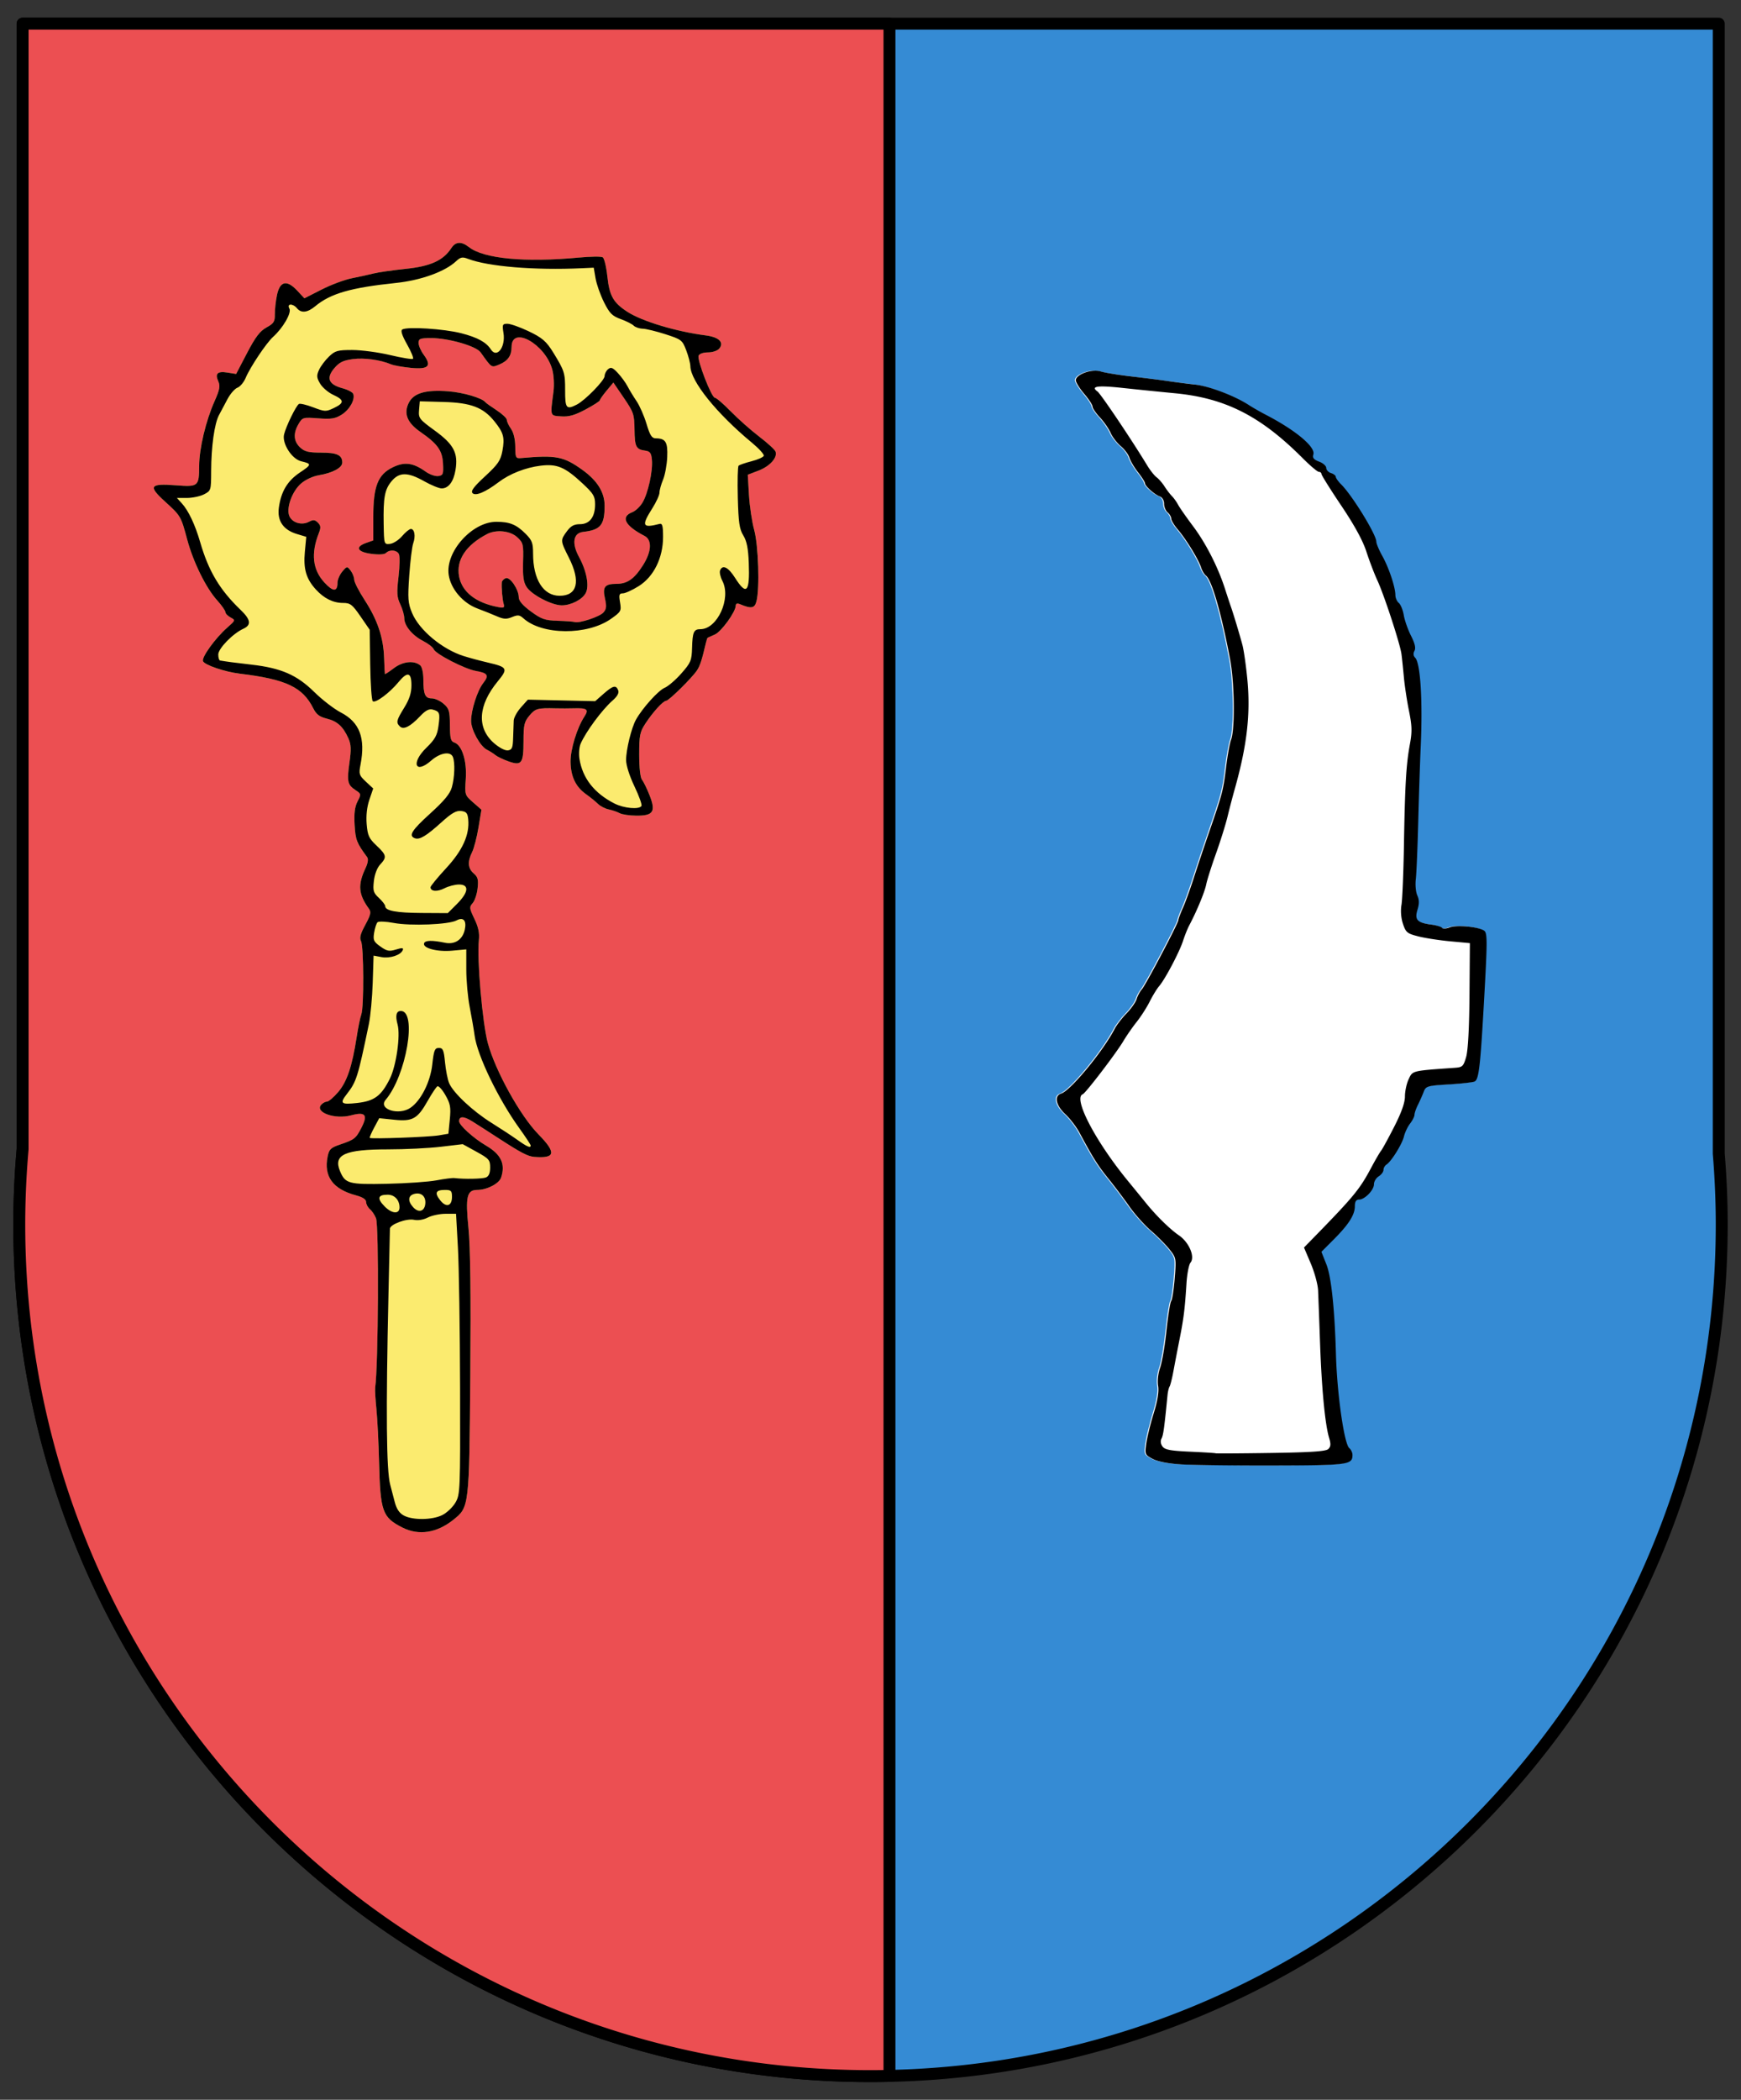
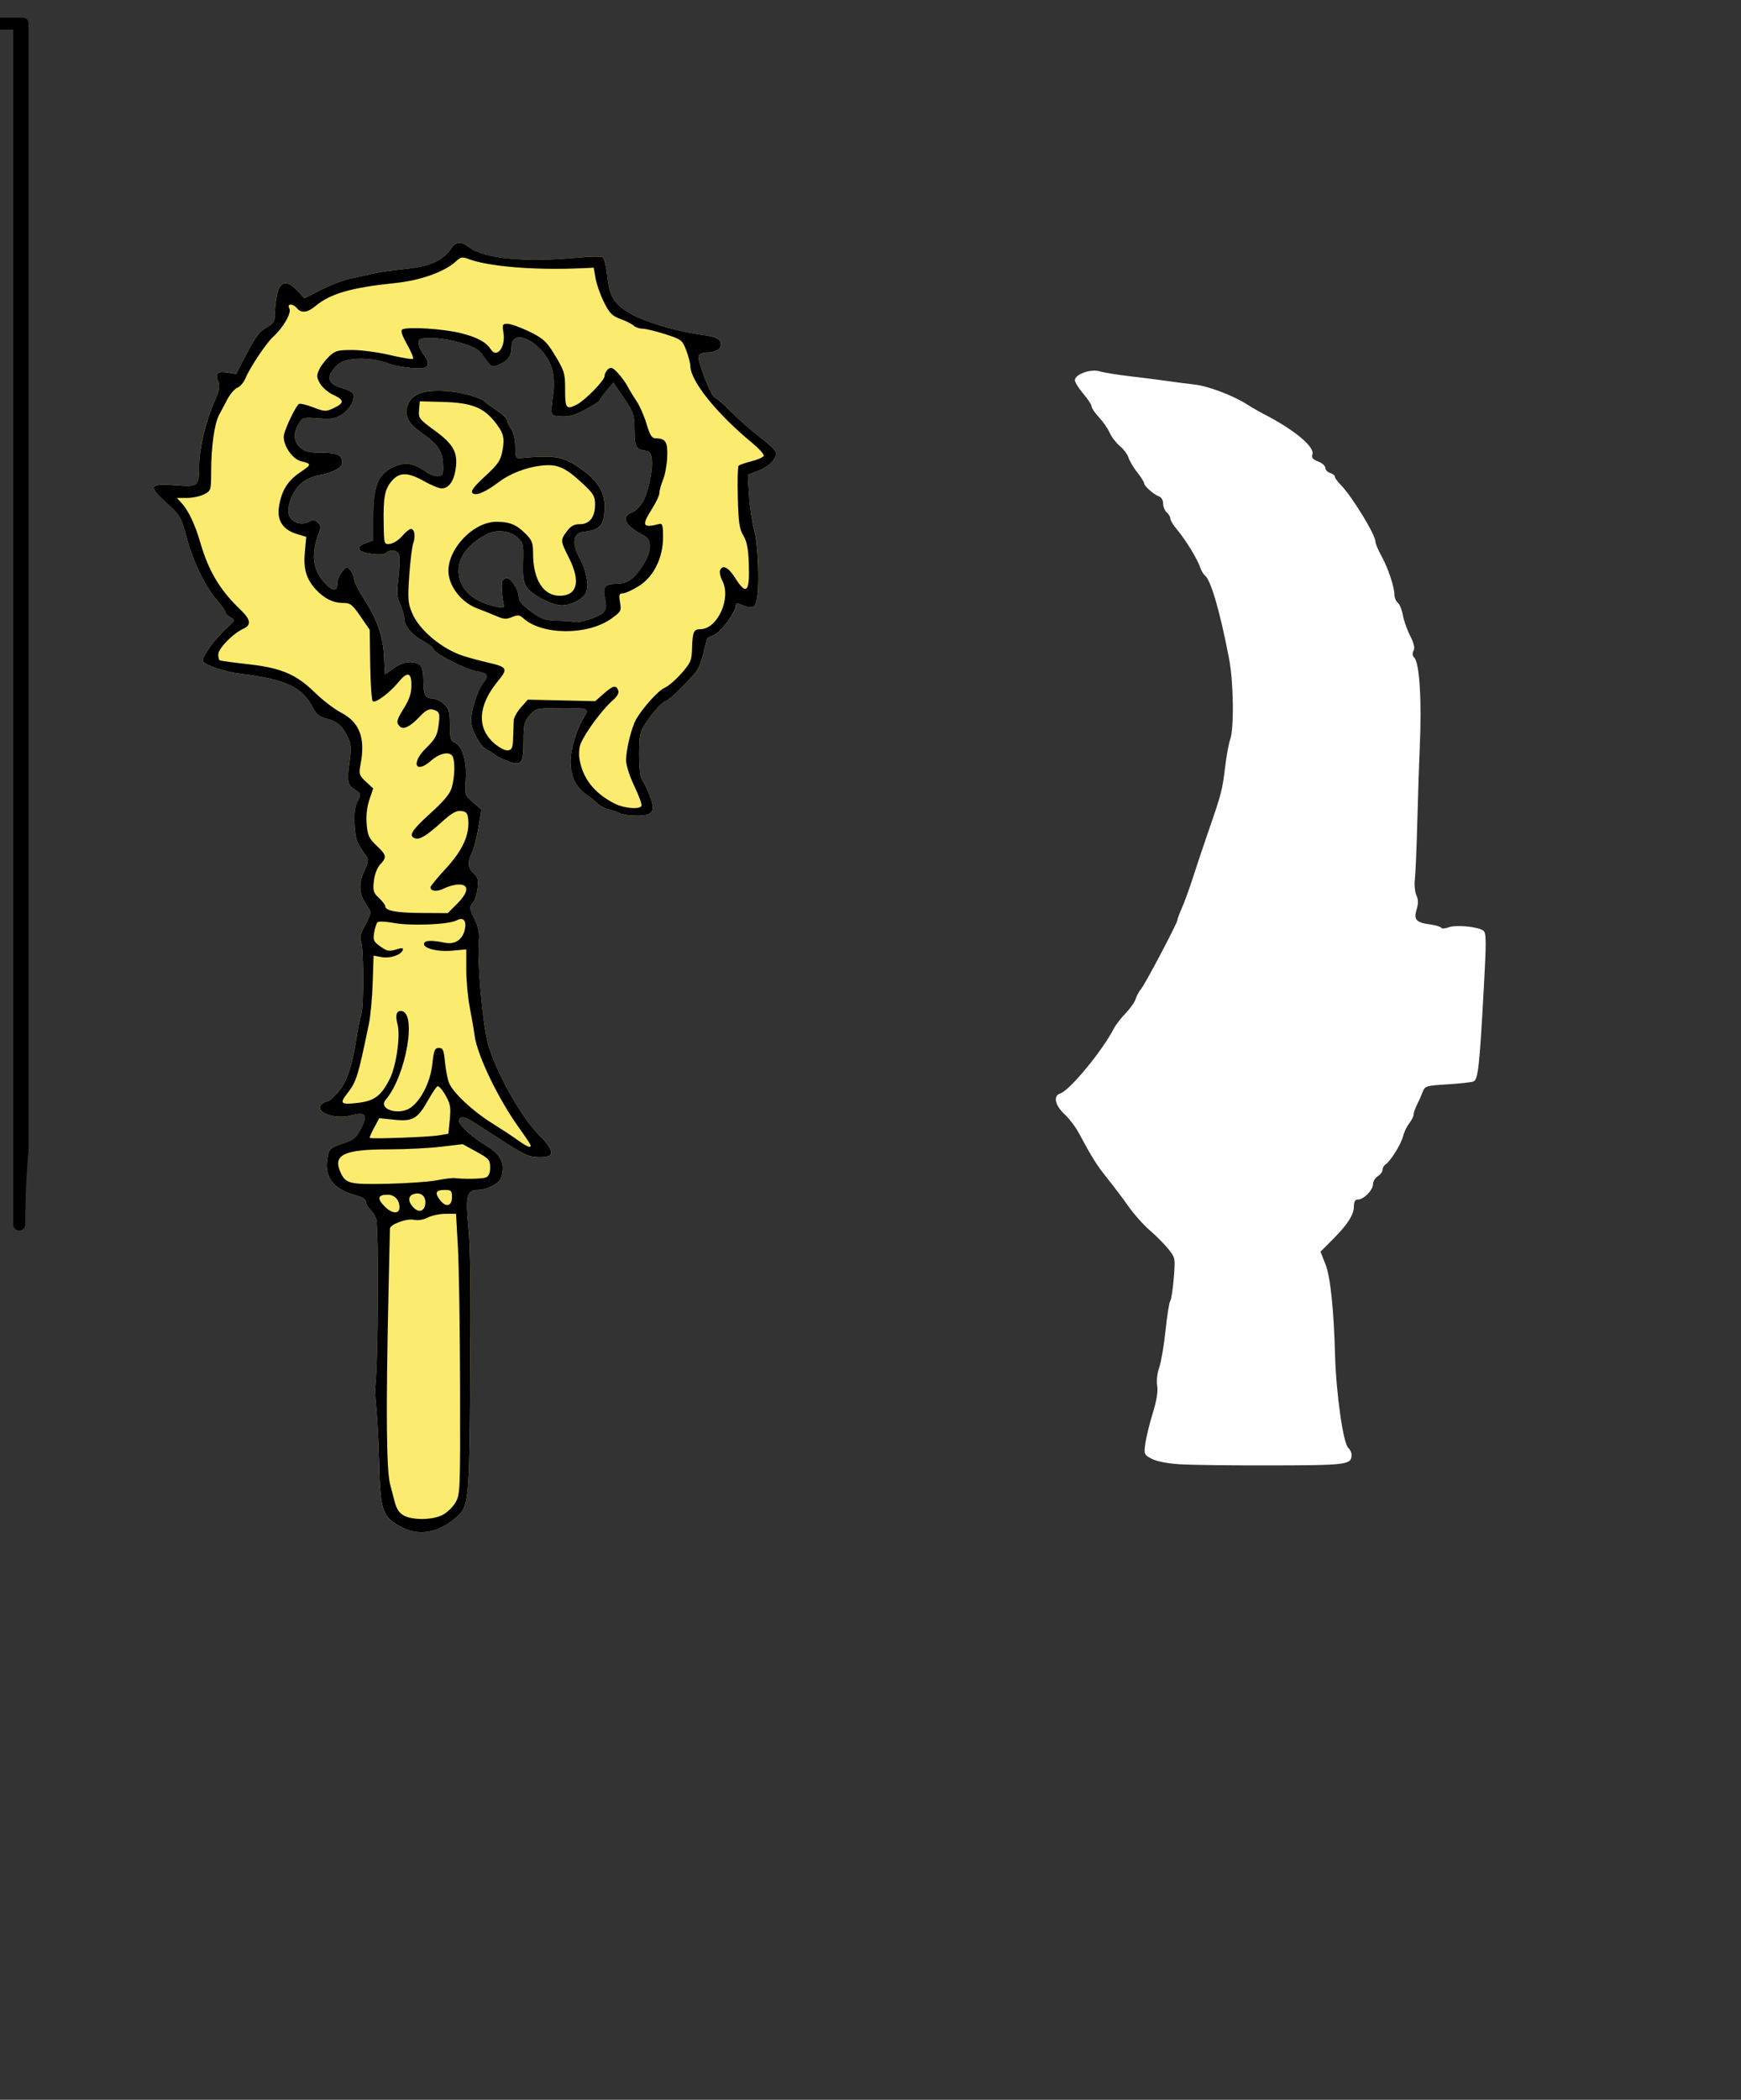
<svg xmlns="http://www.w3.org/2000/svg" version="1.0" width="730" height="880">
  <rect width="100%" height="100%" fill="#333333" stroke="none" />
  <g style="display:inline">
-     <path d="M919.844 104.969v471.656a361.183 361.183 0 0 0-1.407 31.594c0 197.116 159.79 356.906 356.907 356.906 197.116 0 356.937-159.79 356.937-356.906 0-10.01-.442-19.918-1.25-29.719V104.969H919.844h0z" style="fill:#358bd4;fill-opacity:1;fill-rule:nonzero;stroke:#000;stroke-width:5;stroke-linecap:round;stroke-linejoin:round;stroke-miterlimit:4;stroke-opacity:1;stroke-dasharray:none;stroke-dashoffset:0;marker:none;visibility:visible;display:inline;overflow:visible;enable-background:accumulate" transform="translate(-910.36 -95.047)" />
-     <path d="M919.844 104.969v471.656a361.183 361.183 0 0 0-1.407 31.594c0 197.116 159.79 356.906 356.907 356.906 2.66 0 5.322-.036 7.969-.094V104.97h-363.47 0z" style="fill:#ec4f52;fill-opacity:1;fill-rule:nonzero;stroke:#000;stroke-width:5;stroke-linecap:round;stroke-linejoin:round;stroke-miterlimit:4;stroke-opacity:1;stroke-dashoffset:0;marker:none;visibility:visible;display:inline;overflow:visible;enable-background:accumulate" transform="translate(-910.36 -95.047)" />
+     <path d="M919.844 104.969v471.656a361.183 361.183 0 0 0-1.407 31.594V104.97h-363.47 0z" style="fill:#ec4f52;fill-opacity:1;fill-rule:nonzero;stroke:#000;stroke-width:5;stroke-linecap:round;stroke-linejoin:round;stroke-miterlimit:4;stroke-opacity:1;stroke-dashoffset:0;marker:none;visibility:visible;display:inline;overflow:visible;enable-background:accumulate" transform="translate(-910.36 -95.047)" />
    <path d="M1848.113 187.642c-1.225.062-2.277.798-3.187 2.188-3.42 5.22-8.727 7.634-19.188 8.718-5.437.564-11.498 1.435-13.468 1.938-1.971.503-6.038 1.405-9.063 2-3.025.595-8.762 2.737-12.719 4.75l-7.187 3.656-3.031-3.25c-4.349-4.655-7.24-4.004-8.47 1.906-.514 2.475-.901 6.11-.874 8.063.043 3.062-.46 3.82-3.531 5.5-2.745 1.5-4.601 3.965-8.125 10.719l-4.563 8.75-3.656-.594c-4.205-.677-5.324.433-3.813 3.75.86 1.887.537 3.47-1.625 8.312-3.634 8.14-6.404 19.749-6.437 27-.04 8.679-.336 8.919-9.813 8.188-10.924-.843-11.67.308-4.5 6.812 6.599 5.985 6.691 6.155 9.313 15.938 2.53 9.44 7.871 20.31 12.531 25.469 1.911 2.115 3.5 4.336 3.5 4.937 0 .602.97 1.615 2.156 2.25 2.122 1.135 2.079 1.201-1.437 4.281-4.92 4.31-10.75 12.405-10.125 14.032.613 1.598 9.096 4.488 15.406 5.25 19.422 2.343 26.362 5.62 30.813 14.53 1.266 2.537 2.63 3.536 5.687 4.282 4.378 1.068 6.813 3.313 9.031 8.25 1.155 2.57 1.26 4.616.469 10.188-1.125 7.932-.802 9.337 2.594 11.562 2.354 1.543 2.379 1.69.812 4.719-1.159 2.242-1.52 4.987-1.25 9.781.356 6.3.873 7.657 5.25 13.563.589.794.332 2.439-.687 4.593-3.323 7.027-2.987 10.977 1.437 17.063 1.002 1.378.727 2.57-1.531 6.719-2.047 3.76-2.497 5.506-1.781 6.843 1.158 2.164 1.263 27.766.125 30.688-.443 1.136-1.333 5.437-1.969 9.562-1.885 12.226-4.053 18.682-7.75 23-1.88 2.196-4.004 4-4.719 4-.714 0-1.813.623-2.437 1.375-2.635 3.175 5.872 6.148 12.5 4.375 6.041-1.616 7.23-.288 4.5 5.063-2.365 4.636-2.957 5.12-9.063 7.187-3.872 1.312-4.571 1.967-5.187 5-1.696 8.355 2.207 13.686 11.906 16.282 2.85.762 4.25 1.692 4.25 2.812 0 .919.712 2.268 1.594 3 .882.732 2.017 2.429 2.531 3.781 1.276 3.355.996 61.647-.344 71.125-.116.825.119 4.875.532 9 .412 4.125.898 14.025 1.093 22 .511 20.854 1.362 23.222 9.813 27.5 6.789 3.438 14.367 2.299 21.281-3.218 6.716-5.359 6.706-5.207 7.156-60.782.275-33.813.042-53.735-.75-61.562-1.321-13.06-.662-15.938 3.657-15.938 4.061 0 9.155-2.63 10-5.156 1.906-5.7.045-9.699-6.282-13.406-5.276-3.092-11.281-8.534-11.281-10.219 0-2.186 1.892-2.177 5.438.031a919.837 919.837 0 0 1 11.343 7.25c9.141 5.937 12.037 7.44 14.719 7.657 8.92.717 9.33-1.725 1.688-9.5-7.582-7.712-17.98-26.479-21.157-38.157-2.273-8.355-4.644-35.343-3.781-43.125.332-2.992-.192-5.477-1.875-8.968-2.13-4.421-2.166-4.964-.719-6.563.87-.96 1.787-3.772 2.063-6.219.413-3.67.124-4.752-1.625-6.25-2.48-2.123-2.675-4.921-.656-8.968.797-1.599 2.013-6.26 2.687-10.344l1.219-7.406-3.5-3.094c-3.482-3.049-3.513-3.108-3.063-9.875.502-7.547-1.61-14.161-4.843-15.188-1.458-.462-1.777-1.761-1.813-7.28-.039-5.954-.351-6.974-2.656-8.97-1.43-1.237-3.652-2.25-4.938-2.25-2.818 0-3.531-1.651-3.531-7.968 0-2.746-.59-5.25-1.344-5.875-2.617-2.173-7.314-1.672-11.062 1.187-1.987 1.515-3.651 2.634-3.719 2.469-.068-.166-.226-3.235-.344-6.813-.28-8.528-2.779-15.963-8.156-24.218-2.406-3.695-4.375-7.55-4.375-8.563 0-1.013-.706-2.714-1.531-3.781-1.473-1.905-1.538-1.88-3.5.437-1.1 1.299-1.969 3.406-1.969 4.688 0 3.871-1.893 3.815-5.531-.156-4.922-5.374-5.664-12.122-2.281-20.72.89-2.263.794-3.111-.438-4.343-1.239-1.238-1.963-1.3-3.75-.344-2.861 1.532-6.651.543-8.062-2.093-1.673-3.125.823-10.485 4.718-13.907 1.847-1.622 4.976-3.08 7.5-3.5 5.799-.963 9.844-3.145 9.844-5.312 0-3.144-2.214-4.188-8.906-4.188-5.283 0-6.896-.385-8.781-2.156-2.734-2.568-2.968-5.962-.657-9.875 1.624-2.748 1.867-2.793 8.25-2.312 5.48.412 7.116.129 9.844-1.594 3.333-2.105 5.698-6.38 4.813-8.688-.27-.701-2.281-1.746-4.5-2.343-5.789-1.559-6.92-4.233-3.5-8.313 2.148-2.562 3.73-3.359 7.812-3.906 4.802-.644 11.577.268 16.125 2.187 1.1.464 4.806 1.126 8.25 1.47 7.417.738 8.884-.754 5.375-5.5-1.174-1.589-2.125-3.816-2.125-4.938 0-1.796.61-2.032 5.25-2.032 7.27 0 18.872 3.336 20.75 5.97 4.782 6.704 4.442 6.484 7.875 5.062 3.55-1.471 5.125-3.7 5.125-7.344 0-9.103 14.146-1.186 17.031 9.531.656 2.434.877 6.418.5 9.281-1.373 10.454-1.505 9.971 3.219 10.313 3.257.235 5.656-.458 10.25-2.906 3.299-1.759 6-3.488 6-3.844 0-.357 1.252-2.163 2.813-4.031l2.843-3.407 4.407 6.438c4.087 5.986 4.397 6.903 4.468 13.187.082 7.298.639 8.394 4.469 8.907 2.047.274 2.54.978 2.813 3.843.445 4.69-1.62 14.157-3.938 17.97-1.032 1.696-2.95 3.474-4.25 3.968-5.076 1.93-3.127 5.711 5.125 9.969 3.214 1.658 2.944 6.604-.656 12.28-3.651 5.758-6.59 7.813-11.125 7.813-4.94 0-5.922 1.283-4.813 6.22.726 3.231.585 4.406-.687 5.812-1.598 1.766-10.087 4.58-11.969 3.968-.55-.179-3.795-.395-7.187-.5-5.393-.166-6.806-.675-11.25-3.937-3.39-2.489-5.094-4.462-5.094-5.906-.01-3.346-3.668-8.723-5.469-8.032-.84.323-1.567 1.122-1.625 1.75-.201 2.172.233 7.127.781 9 .47 1.605.128 1.8-2.312 1.344-9.349-1.75-15.182-6.319-16.375-12.844-1.257-6.872 2.818-13.07 11.687-17.718 3.854-2.02 9.743-1.417 12.688 1.312 2.498 2.315 2.652 2.949 2.437 10.344-.176 6.074.168 8.497 1.5 10.531 2.142 3.269 10.58 7.656 14.719 7.656 3.906 0 8.591-2.406 10.063-5.156 1.564-2.923.383-9.19-2.813-15.062-3.161-5.808-2.449-10.089 1.75-10.563 7.312-.825 9-2.867 9-10.969 0-5.597-3.07-10.517-9.312-15-7.924-5.69-11.012-6.28-25.657-4.968-2.313.207-2.465-.085-2.5-4.782-.023-3.1-.696-5.935-1.781-7.468-.962-1.36-1.75-3.056-1.75-3.75 0-.695-1.912-2.485-4.25-4-2.338-1.516-4.475-3.05-4.75-3.407-1.359-1.758-9.253-4.08-15.5-4.562-9.67-.746-14.7.734-16.719 4.969-2.096 4.396-.54 8.246 4.875 12 7.273 5.04 9.273 7.793 9.563 13.25.238 4.474.06 4.993-1.969 5.28-1.236.176-3.628-.634-5.281-1.812-5.3-3.774-8.83-4.24-13.781-1.843-6.273 3.036-8.188 7.94-8.188 20.843v9.813l-3 1.031c-4.766 1.662-3.789 3.81 2.125 4.594 3.191.423 5.565.278 6.219-.375 1.519-1.52 4.418-1.303 5.375.406.452.807.367 5.077-.156 9.5-.808 6.816-.675 8.575.75 11.563.924 1.938 1.687 4.592 1.687 5.875 0 3.166 3.397 7.26 7.969 9.593 2.08 1.062 4.009 2.553 4.312 3.344.779 2.028 13.088 8.363 17.782 9.156 4.972.84 5.575 1.883 3 5.157-2.413 3.067-5.087 11.376-5.063 15.78.02 3.798 3.807 10.674 6.656 12.095 1.168.582 2.77 1.59 3.563 2.25.793.658 3.273 1.839 5.5 2.625 5.503 1.941 6.281.882 6.281-8.532 0-6.779.306-8.08 2.5-10.687 2.488-2.957 3.378-3.193 11-3 2.2.055 5.575.032 7.5-.031 5.677-.186 6.466.436 4.5 3.437-3.119 4.76-5.86 13.834-5.781 19.031.094 6.173 2.148 10.433 6.5 13.532 1.788 1.273 4.013 3.106 4.969 4.062.955.956 3.004 1.99 4.53 2.313 1.527.322 3.589 1.045 4.595 1.593 1.006.549 4.125 1.01 6.937 1.032 7.154.055 8.292-1.655 5.594-8.5-1.114-2.825-2.546-5.79-3.188-6.563-.7-.844-1.156-5.038-1.156-10.5 0-8.136.276-9.516 2.625-13.094 3.166-4.822 7.414-9.5 8.656-9.5 1.099 0 10.882-9.61 12.938-12.718 1.296-1.96 2.035-4.306 3.75-11.657.242-1.037.595-1.973.75-2.062.155-.09 1.499-.668 3-1.313 2.7-1.158 8.713-9.472 8.75-12.093.013-.904.615-1.115 1.781-.625 4.747 1.995 6.131 1.768 6.906-1.157 1.41-5.32.843-23.557-.937-29.968-.93-3.348-1.943-9.901-2.219-14.594l-.5-8.563 4.531-1.718c4.771-1.822 8.045-5.522 7.094-8-.311-.811-3.39-3.62-6.844-6.25-3.453-2.631-8.79-7.37-11.875-10.532-3.084-3.162-6.09-5.75-6.687-5.75-1.4 0-7.51-15.81-6.813-17.625.306-.796 1.965-1.375 3.938-1.375 1.89 0 3.99-.715 4.719-1.593 2.158-2.6-.143-4.824-5.688-5.532-12.291-1.568-26.665-5.875-32.812-9.843-5.95-3.842-7.563-6.715-8.438-14.907-.428-4.008-1.3-7.606-1.937-8-.637-.393-5.111-.333-9.938.125-22.533 2.142-39.967.5-46.125-4.343-1.604-1.262-2.994-1.875-4.219-1.813z" style="fill:#fbeb6f;fill-opacity:1" transform="translate(-1655.673 -85.862)" />
    <path d="M1824.427 726.05c-8.45-4.278-9.295-6.646-9.805-27.5-.196-7.974-.693-17.874-1.106-22-.413-4.124-.655-8.174-.538-9 1.34-9.478 1.633-67.767.357-71.122-.514-1.353-1.657-3.058-2.539-3.79-.882-.733-1.604-2.084-1.604-3.002 0-1.12-1.4-2.045-4.25-2.808-9.7-2.596-13.593-7.923-11.897-16.277.616-3.034 1.306-3.702 5.179-5.014 6.105-2.068 6.698-2.537 9.063-7.173 2.73-5.35 1.56-6.67-4.482-5.055-6.628 1.773-15.138-1.216-12.503-4.39.624-.753 1.72-1.368 2.434-1.368.715 0 2.838-1.797 4.717-3.992 3.697-4.319 5.878-10.783 7.763-23.008.636-4.125 1.518-8.43 1.961-9.566 1.138-2.922 1.036-28.526-.122-30.69-.716-1.337-.26-3.082 1.787-6.842 2.258-4.15 2.53-5.347 1.529-6.725-4.424-6.087-4.755-10.02-1.432-17.046 1.02-2.154 1.262-3.815.673-4.61-4.378-5.905-4.895-7.24-5.251-13.54-.271-4.795.078-7.557 1.237-9.8 1.566-3.029 1.542-3.169-.812-4.711-3.395-2.225-3.707-3.62-2.582-11.553.79-5.572.698-7.627-.457-10.198-2.218-4.937-4.677-7.175-9.055-8.243-3.057-.746-4.39-1.759-5.658-4.295-4.45-8.912-11.42-12.198-30.842-14.54-6.31-.762-14.79-3.653-15.404-5.251-.624-1.627 5.224-9.712 10.143-14.021 3.516-3.08 3.539-3.15 1.417-4.285-1.186-.635-2.156-1.647-2.156-2.248 0-.602-1.564-2.824-3.475-4.94-4.66-5.158-10.016-16.032-12.545-25.472-2.622-9.783-2.71-9.935-9.31-15.92-7.17-6.504-6.409-7.653 4.515-6.81 9.477.73 9.772.484 9.811-8.194.033-7.252 2.797-18.85 6.432-26.99 2.162-4.842 2.47-6.438 1.61-8.325-1.511-3.317-.39-4.416 3.815-3.739l3.647.588 4.575-8.767c3.524-6.754 5.393-9.214 8.138-10.715 3.072-1.68 3.556-2.438 3.513-5.5-.027-1.954.372-5.577.886-8.052 1.229-5.91 4.126-6.562 8.475-1.907l3.026 3.24 7.194-3.66c3.956-2.013 9.668-4.147 12.693-4.742 3.025-.596 7.112-1.494 9.083-1.997 1.97-.503 8.031-1.376 13.468-1.94 10.46-1.084 15.764-3.493 19.185-8.714 1.821-2.78 4.205-2.9 7.414-.376 6.158 4.843 23.593 6.485 46.125 4.343 4.827-.458 9.297-.512 9.933-.118.637.393 1.508 3.995 1.936 8.003.876 8.192 2.497 11.05 8.447 14.891 6.147 3.969 20.515 8.283 32.806 9.852 5.544.708 7.83 2.94 5.673 5.541-.73.878-2.833 1.584-4.724 1.584-1.972 0-3.632.58-3.937 1.377-.697 1.816 5.422 17.623 6.821 17.623.597 0 3.61 2.587 6.694 5.75 3.085 3.162 8.433 7.902 11.886 10.533 3.453 2.63 6.533 5.447 6.844 6.258.95 2.478-2.328 6.169-7.1 7.991l-4.527 1.73.501 8.532c.276 4.693 1.263 11.272 2.192 14.62 1.78 6.411 2.355 24.623.945 29.944-.775 2.924-2.168 3.159-6.915 1.164-1.166-.49-1.756-.283-1.77.62-.036 2.622-6.052 10.933-8.751 12.091-1.501.645-2.856 1.245-3.01 1.334-.155.09-.48 1.01-.722 2.048-1.714 7.35-2.474 9.697-3.77 11.657-2.056 3.108-11.82 12.728-12.918 12.728-1.242 0-5.518 4.678-8.683 9.5-2.35 3.578-2.626 4.96-2.626 13.096 0 5.462.466 9.658 1.167 10.503.642.773 2.078 3.717 3.192 6.542 2.698 6.845 1.566 8.57-5.588 8.514-2.812-.022-5.936-.488-6.942-1.037-1.006-.548-3.078-1.26-4.604-1.583-1.527-.322-3.558-1.368-4.514-2.324-.956-.956-3.201-2.78-4.99-4.053-4.352-3.1-6.403-7.377-6.497-13.55-.079-5.197 2.686-14.252 5.805-19.011 1.966-3.001 1.148-3.621-4.53-3.436-1.924.063-5.3.07-7.5.014-7.621-.193-8.511.05-11 3.007-2.193 2.608-2.5 3.916-2.5 10.695 0 9.413-.775 10.466-6.278 8.525-2.226-.786-4.698-1.968-5.491-2.626-.794-.66-2.398-1.674-3.566-2.256-2.849-1.42-6.627-8.291-6.648-12.089-.024-4.405 2.634-12.717 5.047-15.784 2.575-3.274 1.98-4.295-2.992-5.135-4.694-.793-16.988-7.132-17.766-9.16-.303-.79-2.254-2.306-4.334-3.367-4.572-2.332-7.971-6.42-7.971-9.586 0-1.282-.756-3.917-1.681-5.856-1.425-2.988-1.536-4.75-.728-11.566.524-4.423.583-8.702.13-9.51-.956-1.709-3.856-1.932-5.375-.413-.653.653-3.008.794-6.2.37-5.913-.784-6.912-2.912-2.146-4.574l3-1.046v-9.819c0-12.904 1.928-17.804 8.2-20.84 4.952-2.397 8.498-1.92 13.798 1.853 1.653 1.177 4.017 1.997 5.254 1.821 2.028-.288 2.222-.804 1.984-5.278-.29-5.457-2.281-8.221-9.554-13.261-5.416-3.754-6.979-7.59-4.882-11.987 2.02-4.235 7.03-5.73 16.7-4.985 6.247.481 14.141 2.806 15.5 4.564.275.356 2.412 1.886 4.75 3.401 2.337 1.516 4.25 3.324 4.25 4.019 0 .694.787 2.376 1.75 3.735 1.085 1.534 1.764 4.372 1.788 7.473.035 4.697.187 4.987 2.5 4.78 14.645-1.312 17.751-.71 25.675 4.98 6.243 4.483 9.287 9.399 9.287 14.997 0 8.101-1.668 10.138-8.98 10.963-4.199.474-4.903 4.74-1.742 10.549 3.195 5.871 4.363 12.165 2.799 15.087-1.472 2.75-6.154 5.144-10.06 5.144-4.14 0-12.57-4.387-14.71-7.655-1.333-2.034-1.678-4.45-1.502-10.525.215-7.395.064-8.037-2.434-10.352-2.945-2.729-8.833-3.343-12.687-1.323-8.87 4.648-12.966 10.847-11.709 17.719 1.193 6.525 7.035 11.11 16.383 12.86 2.44.457 2.778.26 2.309-1.345-.548-1.873-.974-6.85-.773-9.022.058-.629.793-1.407 1.633-1.73 1.801-.69 5.463 4.692 5.47 8.038 0 1.444 1.695 3.407 5.085 5.896 4.445 3.262 5.858 3.755 11.25 3.921 3.393.105 6.618.337 7.168.516 1.882.612 10.375-2.203 11.973-3.969 1.272-1.405 1.411-2.588.685-5.82-1.109-4.936-.12-6.21 4.82-6.21 4.534 0 7.475-2.068 11.126-7.825 3.6-5.677 3.86-10.606.646-12.264-8.253-4.258-10.19-8.032-5.114-9.962 1.3-.494 3.208-2.287 4.24-3.984 2.318-3.813 4.403-13.275 3.957-17.964-.273-2.866-.786-3.56-2.833-3.835-3.83-.513-4.38-1.61-4.462-8.908-.071-6.285-.383-7.207-4.47-13.193l-4.395-6.435-2.836 3.398c-1.56 1.868-2.837 3.69-2.837 4.046 0 .356-2.7 2.087-5.998 3.845-4.594 2.449-6.993 3.125-10.25 2.89-4.725-.342-4.575.138-3.202-10.315.376-2.864.167-6.83-.488-9.263-2.886-10.717-17.062-18.645-17.062-9.542 0 3.645-1.555 5.885-5.106 7.356-3.433 1.422-3.112 1.628-7.894-5.077-1.878-2.633-13.46-5.967-20.728-5.967-4.64 0-5.272.244-5.272 2.04 0 1.123.96 3.34 2.135 4.928 3.509 4.747 2.044 6.249-5.373 5.51-3.444-.343-7.162-1.003-8.262-1.467-4.548-1.92-11.312-2.841-16.114-2.197-4.081.547-5.658 1.334-7.806 3.897-3.42 4.08-2.3 6.749 3.488 8.307 2.22.598 4.255 1.66 4.524 2.362.886 2.308-1.485 6.583-4.817 8.687-2.728 1.723-4.373 1.986-9.852 1.573-6.384-.48-6.627-.411-8.25 2.337-2.312 3.913-2.092 7.28.641 9.849 1.886 1.77 3.518 2.174 8.8 2.174 6.693 0 8.886 1.03 8.886 4.174 0 2.168-4.033 4.346-9.831 5.31-2.524.419-5.653 1.88-7.5 3.503-3.895 3.421-6.396 10.786-4.724 13.91 1.411 2.637 5.217 3.622 8.078 2.09 1.787-.956 2.504-.889 3.742.35 1.232 1.231 1.315 2.083.424 4.347-3.383 8.597-2.64 15.342 2.283 20.716 3.638 3.971 5.528 4.023 5.528.152 0-1.282.9-3.393 2-4.691 1.961-2.317 2.027-2.325 3.5-.42.825 1.068 1.5 2.77 1.5 3.782 0 1.013 1.969 4.864 4.375 8.56 5.377 8.255 7.881 15.683 8.162 24.211.118 3.578.27 6.641.339 6.807.068.165 1.75-.94 3.736-2.454 3.748-2.86 8.454-3.367 11.071-1.195.754.626 1.317 3.143 1.317 5.889 0 6.317.733 7.959 3.551 7.959 1.286 0 3.507 1.012 4.936 2.25 2.305 1.996 2.603 3.007 2.642 8.96.036 5.52.359 6.81 1.816 7.272 3.234 1.027 5.345 7.653 4.843 15.2-.45 6.766-.427 6.841 3.055 9.89l3.509 3.071-1.226 7.426c-.675 4.085-1.88 8.734-2.676 10.332-2.02 4.048-1.81 6.846.67 8.97 1.748 1.497 2.031 2.592 1.618 6.262-.276 2.447-1.213 5.234-2.082 6.194-1.447 1.6-1.384 2.152.746 6.573 1.683 3.491 2.2 5.971 1.868 8.963-.863 7.782 1.496 34.782 3.77 43.137 3.176 11.678 13.594 30.455 21.175 38.167 7.644 7.775 7.204 10.206-1.715 9.489-2.682-.216-5.565-1.716-14.706-7.652-4.238-2.752-9.337-6.02-11.332-7.262-3.545-2.209-5.462-2.22-5.462-.034 0 1.685 6.012 7.129 11.288 10.22 6.327 3.708 8.208 7.713 6.302 13.413-.844 2.525-5.961 5.159-10.023 5.159-4.319 0-4.977 2.867-3.655 15.926.792 7.827 1.04 27.76.765 61.574-.45 55.575-.431 55.41-7.147 60.768-6.914 5.518-14.505 6.67-21.295 3.232zm16.73-5.25c1.907-.962 4.382-3.324 5.5-5.25 1.968-3.384 2.031-4.96 1.926-48-.06-24.474-.465-50.912-.9-58.75l-.789-14.25h-4.4c-2.421 0-5.762.704-7.425 1.564-1.8.931-4.124 1.322-5.745.966-3.138-.69-10.12 1.878-10.156 3.734-.013.68-.29 13.162-.614 27.737-1.096 49.24-.875 73.5.725 79.5.44 1.65 1.291 4.906 1.892 7.236.755 2.932 1.927 4.69 3.806 5.71 3.737 2.029 11.967 1.928 16.18-.198zm-17.965-128.922c0-3.105-2.076-5.327-4.976-5.327-4.201 0-4.575 1.603-1.168 5.01 3.038 3.038 6.144 3.198 6.144.317zm10.8-1.421c.368-3.153-1.654-5.019-4.602-4.248-2.624.687-2.834 2.981-.51 5.55 2.263 2.5 4.743 1.868 5.113-1.302zm11.2-3.013c0-2.535-.364-2.893-2.941-2.893-3.898 0-4.462 1.218-2.009 4.337 2.513 3.194 4.95 2.483 4.95-1.444zm-6.5-6.911c3.3-.627 6.675-1.057 7.5-.956 4.172.51 11.704.363 13.25-.259 1.193-.48 1.75-1.804 1.75-4.16 0-3.175-.47-3.715-5.75-6.622l-5.75-3.165-9.192 1.09c-5.055.6-15.013 1.09-22.127 1.09-18.084 0-22.995 2.207-20.157 9.058 2.208 5.33 3.607 5.71 19.761 5.371 8.093-.17 17.415-.82 20.715-1.447zm39.5-14.605c0-.343-2.138-3.589-4.75-7.214-8.827-12.247-17.625-30.466-18.761-38.852-.36-2.646-1.29-8.055-2.07-12.019-.78-3.964-1.42-11.01-1.42-15.655v-8.447l-5.964.54c-6.267.569-12.433-1.071-11.725-3.117.429-1.24 3.401-1.308 8.738-.202 4.125.855 7.37-1.263 8.305-5.42.866-3.854-.558-5.487-3.442-3.944-3.275 1.753-19.227 2.395-26.359 1.06-3.27-.611-6.324-.735-6.786-.273-.461.461-1.096 2.422-1.41 4.358-.506 3.119-.207 3.778 2.634 5.801 2.741 1.952 3.688 2.134 6.531 1.262 2.573-.79 3.218-.738 2.848.226-.803 2.092-5.386 3.606-8.91 2.945l-3.335-.625-.365 11.35c-.2 6.242-.926 14.049-1.612 17.349-4.663 22.435-5.202 24.142-9.289 29.385-3.037 3.897-2.395 4.433 4.392 3.675 7.207-.805 10.09-2.944 13.695-10.164 2.683-5.374 4.504-18.097 3.247-22.694-1.029-3.76-.567-5.702 1.356-5.702 6.915 0 2.3 27.029-6.355 37.231-3.344 3.941 5.543 6.743 10.461 3.299 4.403-3.084 8.274-10.799 9.08-18.093.664-6.015 1.032-6.937 2.766-6.937 1.714 0 2.082.858 2.573 6 .316 3.3 1.086 7.22 1.712 8.713 1.707 4.071 9.877 11.74 17.734 16.646 3.84 2.397 8.78 5.645 10.98 7.217 3.99 2.85 5.5 3.482 5.5 2.3zm-38.536-4.24 4.036-.685.58-5.976c.5-5.133.24-6.575-1.844-10.226-1.335-2.338-2.85-3.988-3.37-3.668-.518.32-2.334 3.049-4.035 6.063-4.28 7.583-6.338 8.743-14.083 7.937l-6.248-.651-2.137 3.98c-1.176 2.19-2.002 4.118-1.836 4.285.532.537 24.757-.349 28.937-1.058zm7.654-97.02c4.865-4.865 5.198-8.117.832-8.117-1.677 0-4.418.707-6.09 1.572-3.003 1.553-5.86 1.349-5.86-.419 0-.5 2.94-4.086 6.535-7.968 6.925-7.48 9.898-14.052 9.273-20.501-.253-2.613-.788-3.24-2.982-3.493-2.041-.236-3.978.871-8.181 4.678-6.395 5.79-9.241 7.5-11.223 6.74-2.75-1.056-1.348-3.294 6.54-10.452 5.836-5.295 8.238-8.217 8.995-10.94 1.151-4.147 1.361-10.224.436-12.635-.974-2.537-5.345-1.831-9.105 1.47-6.74 5.918-8.592 1.01-2.027-5.372 3.615-3.513 4.532-5.157 5.071-9.088.75-5.473.517-6.137-2.427-6.907-1.542-.403-2.987.357-5.265 2.77-4.133 4.378-6.97 5.815-8.487 4.298-1.674-1.674-1.48-2.5 1.847-7.907 2.163-3.515 3-6.128 3-9.361 0-5.498-1.678-5.875-5.498-1.235-3.717 4.515-9.713 8.94-10.733 7.92-.467-.468-.944-7.393-1.06-15.389l-.21-14.539-3.87-5.621c-3.432-4.982-4.262-5.621-7.3-5.621-4.173 0-7.974-1.884-11.42-5.66-4.05-4.44-5.267-8.603-4.6-15.743l.589-6.311-3.895-1.167c-5.748-1.722-8.349-5.509-7.594-11.055.923-6.782 3.595-11.233 8.854-14.747 4.967-3.32 4.998-3.62.489-4.697-3.922-.938-8.073-7.458-7.16-11.245.83-3.441 5.016-12.015 6.234-12.767.475-.294 3.177.345 6.004 1.42 4.878 1.853 5.322 1.867 8.656.277 4.463-2.128 4.4-3.374-.28-5.526-2.057-.947-4.526-3.051-5.486-4.676-1.485-2.513-1.557-3.372-.483-5.75.695-1.538 2.567-4.047 4.161-5.575 2.598-2.49 3.615-2.778 9.816-2.778 3.805 0 10.954.96 15.887 2.132 4.933 1.172 9.233 1.867 9.555 1.545.322-.322-.81-3.06-2.517-6.084-2.085-3.696-2.738-5.723-1.99-6.185 2.071-1.28 17.487-.302 24.774 1.572 6.756 1.738 10.45 3.758 12.377 6.77 2.503 3.913 6.244-.95 5.295-6.883-.565-3.532-.423-3.867 1.643-3.866 1.244 0 5.16 1.371 8.7 3.046 5.876 2.78 7.622 4.278 10.562 9.064 4.657 7.58 4.958 8.533 4.938 15.639-.022 7.725.494 8.373 4.878 6.134 3.524-1.8 11.684-10.162 11.684-11.974 0-.916.658-2.212 1.463-2.88 1.191-.988 1.952-.686 4.1 1.628 1.451 1.563 3.273 4.067 4.049 5.564.776 1.498 2.477 4.294 3.78 6.215 1.304 1.921 3.184 6.208 4.179 9.528 1.447 4.83 2.219 6.038 3.868 6.05 4.143.031 5.076 1.551 4.809 7.833-.14 3.255-.927 7.532-1.75 9.503-.824 1.972-1.498 4.411-1.498 5.421 0 1.01-1.35 3.965-3 6.567-4.673 7.368-4.199 8.403 3 6.548 1.206-.311 1.5.755 1.5 5.439 0 8.768-3.895 16.664-10.163 20.599-2.66 1.67-5.664 3.045-6.675 3.056-1.57.016-1.745.569-1.2 3.792.606 3.592.425 3.921-3.786 6.89-9.927 6.997-28.902 6.872-36.763-.242-1.562-1.414-2.324-1.493-4.733-.496-2.316.96-3.53.902-6.276-.296-1.872-.818-5.589-2.306-8.26-3.308-6.102-2.29-11.117-8.148-12.014-14.036-1.48-9.707 9.792-22.285 19.969-22.285 5.59 0 8.387 1.14 12.237 4.99 2.737 2.737 3.164 3.862 3.164 8.343 0 10.838 4.297 17.667 11.116 17.667 7.476 0 8.932-5.999 3.884-16-3.584-7.1-3.597-7.274-.812-11.04 1.645-2.226 2.996-2.96 5.443-2.96 4.085 0 6.369-2.984 6.369-8.32 0-3.388-.66-4.49-5.25-8.76-7.408-6.894-10.69-8.279-17.614-7.436-6.275.764-12.962 3.387-17.581 6.898-5.478 4.163-9.651 5.926-10.92 4.613-.856-.886.43-2.623 5.243-7.076 5.441-5.036 6.506-6.593 7.255-10.604 1.05-5.618.511-7.63-3.317-12.394-4.718-5.871-9.853-7.828-21.376-8.146l-9.94-.275-.303 3.63c-.289 3.456.034 3.877 6.652 8.691 7.897 5.744 9.79 9.353 8.626 16.45-.802 4.894-2.929 7.729-5.8 7.729-1.107 0-4.405-1.35-7.33-3-6.858-3.871-10.418-3.89-13.631-.072-2.946 3.5-3.56 6.807-3.363 18.072.148 8.431.169 8.498 2.649 8.251 1.375-.136 3.658-1.599 5.073-3.25 1.415-1.65 3.07-3.001 3.676-3.001 1.552 0 2.054 3.038.994 6-.493 1.375-1.241 7.45-1.664 13.5-.677 9.7-.539 11.552 1.166 15.672 2.981 7.202 12.699 15.296 21.755 18.121 2.475.772 6.975 1.98 10 2.684 8.308 1.934 8.61 2.504 4.18 7.89-8.304 10.098-8.86 19.537-1.529 25.924 2.192 1.91 4.633 3.17 5.813 3 1.715-.245 2.057-1.078 2.172-5.291.075-2.75.188-6.006.25-7.234.062-1.23 1.42-3.697 3.018-5.484l2.903-3.25 14.115.321 14.115.321 3.516-3.087c3.987-3.5 5.238-3.794 6.14-1.444.417 1.087-.38 2.527-2.354 4.25-4.364 3.812-11.171 13.006-13.404 18.107-.602 1.375-.821 4.229-.488 6.342 1.28 8.11 6.202 14.398 14.647 18.706 3.983 2.032 10.376 2.618 11.35 1.041.31-.5-1.013-4.2-2.94-8.222-2.072-4.323-3.504-8.835-3.504-11.04 0-4.38 2.254-13.56 4.162-16.95 2.73-4.85 9.336-12.183 11.975-13.293 1.498-.63 4.668-3.353 7.044-6.051 3.95-4.486 4.333-5.4 4.48-10.67.186-6.688.708-7.863 3.494-7.863 7.114 0 13.01-12.914 9.23-20.22-.841-1.629-1.286-3.595-.989-4.37 1.004-2.616 3.431-1.435 6.276 3.053 4.838 7.635 6.242 6.11 5.768-6.26-.232-6.065-.842-9.124-2.292-11.485-1.635-2.662-2.034-5.408-2.309-15.888-.183-6.969-.035-12.968.33-13.332.364-.364 2.807-1.21 5.429-1.878 2.622-.67 4.929-1.7 5.126-2.29.197-.592-2.023-3.045-4.933-5.453-14.836-12.276-25.695-25.759-25.845-32.094-.03-1.256-.818-4.275-1.752-6.71-1.621-4.23-2.006-4.525-8.695-6.682-3.85-1.241-8.147-2.287-9.55-2.324-1.402-.037-3.095-.613-3.763-1.28-.667-.668-3.12-1.906-5.45-2.75-3.574-1.297-4.668-2.4-6.999-7.057-1.52-3.035-3.11-7.535-3.535-10l-.771-4.48-4.966.227c-19.838.907-39.26-.695-47.754-3.937-2.346-.896-3.14-.736-5 1.01-4.646 4.36-14.736 7.999-25.211 9.093-18.938 1.978-27.46 4.434-33.827 9.748-3.25 2.713-5.89 3.008-7.673.859-1.762-2.123-4.382-2.006-3.18.143.994 1.775-2.664 8.11-6.856 11.873-2.794 2.51-9.607 12.693-11.463 17.136-.777 1.859-2.328 3.718-3.446 4.132-1.12.414-2.989 2.544-4.156 4.734l-3.587 6.74c-1.92 3.61-3.267 13.216-3.292 23.466-.02 8.088-.069 8.25-2.97 9.75-1.623.84-4.852 1.526-7.175 1.526h-4.224l2.062 2.25c2.77 3.023 5.589 8.978 7.693 16.25 3.526 12.185 8.226 20.052 16.994 28.446 4.214 4.034 4.547 6.301 1.154 7.847-4.44 2.023-10.554 8.294-10.554 10.823 0 1.311.337 2.441.75 2.512 3.044.517 5.806.88 13.25 1.74 12.387 1.43 18.99 4.31 26.23 11.439 3.331 3.279 8.354 7.15 11.163 8.603 7.888 4.08 10.397 10.726 8.25 21.854-.765 3.96-.605 4.47 2.246 7.132l3.07 2.868-1.598 4.688c-1.03 3.023-1.434 6.657-1.138 10.23.398 4.796.952 6.005 4.118 8.992 4.242 4.002 4.415 4.892 1.543 7.95-1.267 1.348-2.326 4.118-2.64 6.906-.462 4.098-.21 4.947 2.116 7.103 1.452 1.346 2.64 2.894 2.64 3.44 0 1.936 4.64 2.801 15.368 2.864l10.867.063 3.883-3.882z" style="fill:#000" transform="translate(-1655.673 -85.862)" />
    <path d="M2014.15 809.933c-5.232-.337-9.77-1.223-11.803-2.303-3.2-1.7-3.283-1.901-2.655-6.451.357-2.584 1.754-8.281 3.105-12.662 1.647-5.34 2.26-9.13 1.86-11.5-.349-2.07 0-5.236.851-7.636.797-2.256 1.987-9.23 2.644-15.5.658-6.27 1.548-11.85 1.979-12.4.43-.55 1.092-4.835 1.471-9.523.675-8.337.628-8.601-2.165-12.115-1.57-1.976-5.074-5.514-7.787-7.862s-6.748-6.86-8.966-10.027c-2.219-3.167-6.193-8.44-8.832-11.72-4.542-5.645-6.465-8.698-12.126-19.252-1.328-2.475-4.025-6-5.995-7.831-3.963-3.687-4.76-7.66-1.73-8.622 3.96-1.257 17.546-17.695 22.465-27.184.817-1.575 3.05-4.471 4.961-6.437 1.912-1.965 3.81-4.665 4.218-6 .408-1.334 1.398-3.175 2.2-4.09 1.685-1.921 15.305-27.738 15.305-29.01 0-.466.852-2.756 1.893-5.087 1.041-2.332 3.121-8.064 4.622-12.74 1.502-4.674 4.442-13.45 6.535-19.5 5.406-15.624 5.763-17 6.947-26.762.585-4.82 1.521-9.969 2.08-11.441 1.706-4.485 1.474-23.925-.402-33.796-3.671-19.315-7.641-33.067-10.106-35.004-.703-.552-1.626-2.103-2.052-3.445-1.053-3.318-6.265-11.825-9.702-15.836-1.548-1.807-2.815-3.89-2.815-4.628s-.675-1.903-1.5-2.587c-.825-.685-1.5-2.33-1.5-3.654 0-1.392-.738-2.67-1.75-3.027-2.198-.775-6.25-4.375-6.25-5.552 0-.487-1.304-2.546-2.898-4.576-1.595-2.03-3.223-4.778-3.62-6.107-.397-1.328-2.034-3.52-3.638-4.87s-3.528-3.862-4.276-5.584c-.747-1.722-2.756-4.62-4.463-6.442-1.708-1.821-3.105-3.878-3.105-4.57 0-.692-1.575-3.098-3.5-5.347-1.925-2.25-3.5-4.8-3.5-5.667 0-2.47 6.704-4.844 10.422-3.691 1.693.525 7.353 1.45 12.578 2.053 5.225.605 12.425 1.521 16 2.037 3.575.516 8.525 1.153 11 1.416 5.85.622 16.524 4.675 22.5 8.544 1.65 1.068 4.8 2.874 7 4.013 12.61 6.527 21.09 13.59 20.092 16.736-.444 1.397.147 2.128 2.41 2.982 1.65.623 2.998 1.816 2.998 2.652 0 .835.9 1.805 2 2.154s2 1.054 2 1.567c0 .513 1.013 1.94 2.25 3.172 4.682 4.66 14.75 21.048 14.75 24.008 0 .825 1.127 3.517 2.504 5.98 2.743 4.909 5.469 13.056 5.486 16.4.01 1.17.65 2.659 1.432 3.308.782.649 1.722 2.957 2.09 5.129.366 2.171 1.727 6.044 3.025 8.606 1.642 3.244 2.084 5.17 1.457 6.34-.584 1.093-.479 2.105.3 2.884 2.22 2.22 3.196 18.156 2.305 37.606-.278 6.05-.737 20-1.02 31-.284 11-.746 21.91-1.027 24.246-.282 2.335 0 5.377.633 6.76.829 1.819.852 3.467.085 5.968-1.297 4.225-.166 5.462 5.716 6.25 2.235.3 4.293.918 4.574 1.372.281.455 1.706.373 3.167-.182 3.074-1.17 12.534-.231 14.59 1.446 1.19.97 1.21 4.556.133 24.14-1.818 33.057-2.396 38.262-4.332 39.025-.89.35-5.821.894-10.958 1.208-8.906.545-9.388.692-10.335 3.17-.546 1.428-1.63 3.87-2.409 5.428-.779 1.557-1.416 3.409-1.416 4.115 0 .706-.831 2.357-1.847 3.669-1.016 1.312-2.17 3.735-2.563 5.385-.77 3.227-5.287 10.491-7.337 11.8-.689.44-1.253 1.448-1.253 2.241 0 .793-.9 2.004-2 2.69-1.1.688-2 2.188-2 3.335 0 2.457-3.903 6.434-6.314 6.434-1.171 0-1.687.839-1.69 2.75-.01 3.616-2.536 7.6-8.852 13.93l-5.17 5.18 2.108 5.32c2.026 5.116 3.456 18.656 3.995 37.82.463 16.458 3.446 37.359 5.586 39.135.736.61 1.337 1.9 1.337 2.865 0 4.127-1.784 4.364-33.323 4.433-16.597.037-34.002-.18-38.677-.482z" style="fill:#fff;display:inline" transform="translate(-1519.446 -196.27)" />
-     <path d="M2014.54 809.978c-5.233-.338-9.77-1.223-11.804-2.303-3.2-1.7-3.283-1.901-2.655-6.452.357-2.583 1.754-8.28 3.105-12.661 1.647-5.34 2.26-9.13 1.86-11.5-.349-2.07 0-5.236.852-7.636.796-2.256 1.986-9.23 2.644-15.5.657-6.27 1.548-11.85 1.978-12.4.43-.55 1.092-4.835 1.471-9.523.675-8.337.628-8.601-2.165-12.115-1.57-1.976-5.074-5.514-7.787-7.862s-6.748-6.86-8.966-10.027c-2.218-3.167-6.193-8.441-8.832-11.72-4.542-5.645-6.465-8.698-12.126-19.252-1.328-2.475-4.025-6-5.995-7.832-3.963-3.686-4.76-7.66-1.73-8.62 3.96-1.258 17.546-17.697 22.465-27.185.817-1.575 3.05-4.471 4.961-6.437 1.912-1.965 3.81-4.665 4.218-6 .408-1.334 1.398-3.175 2.2-4.09 1.685-1.921 15.305-27.738 15.305-29.01 0-.466.852-2.756 1.893-5.087 1.041-2.332 3.121-8.064 4.622-12.74 1.502-4.674 4.442-13.45 6.535-19.5 5.406-15.624 5.763-17 6.947-26.763.585-4.82 1.521-9.968 2.081-11.44 1.705-4.485 1.474-23.925-.403-33.796-3.67-19.315-7.641-33.067-10.106-35.004-.703-.552-1.626-2.103-2.052-3.445-1.053-3.318-6.265-11.825-9.702-15.836-1.548-1.807-2.815-3.89-2.815-4.628s-.675-1.903-1.5-2.587c-.825-.685-1.5-2.33-1.5-3.654 0-1.392-.738-2.67-1.75-3.027-2.197-.776-6.25-4.375-6.25-5.552 0-.487-1.304-2.546-2.898-4.576s-3.223-4.778-3.62-6.107c-.397-1.328-2.034-3.52-3.638-4.87s-3.528-3.862-4.276-5.584c-.747-1.722-2.756-4.62-4.463-6.442-1.708-1.822-3.105-3.878-3.105-4.57 0-.692-1.575-3.098-3.5-5.347-1.925-2.25-3.5-4.8-3.5-5.667 0-2.47 6.704-4.845 10.422-3.691 1.693.525 7.353 1.449 12.578 2.053 5.225.605 12.425 1.52 16 2.037 3.575.515 8.525 1.153 11 1.416 5.85.622 16.524 4.675 22.5 8.544 1.65 1.068 4.8 2.874 7 4.013 12.61 6.526 21.09 13.59 20.092 16.735-.444 1.398.148 2.13 2.41 2.983 1.65.623 2.998 1.816 2.998 2.651 0 .836.9 1.805 2 2.155 1.1.349 2 1.054 2 1.567 0 .513 1.013 1.94 2.25 3.172 4.682 4.66 14.75 21.048 14.75 24.008 0 .825 1.127 3.517 2.504 5.98 2.743 4.909 5.469 13.056 5.486 16.4.01 1.17.65 2.659 1.432 3.308.782.649 1.722 2.957 2.09 5.128.366 2.172 1.728 6.045 3.025 8.607 1.642 3.244 2.084 5.17 1.457 6.34-.584 1.093-.478 2.105.3 2.884 2.22 2.22 3.196 18.156 2.305 37.606-.278 6.05-.736 20-1.02 31-.284 11-.746 21.91-1.027 24.246-.282 2.335 0 5.377.633 6.76.829 1.819.852 3.467.085 5.967-1.297 4.226-.166 5.463 5.716 6.251 2.235.3 4.293.918 4.574 1.372.281.455 1.707.373 3.167-.183 3.074-1.168 12.534-.23 14.59 1.447 1.19.97 1.21 4.556.133 24.14-1.818 33.056-2.396 38.262-4.332 39.024-.89.35-5.82.894-10.958 1.209-8.906.545-9.387.692-10.335 3.169-.546 1.429-1.63 3.872-2.409 5.429-.778 1.557-1.415 3.409-1.415 4.115 0 .706-.832 2.357-1.848 3.669-1.016 1.311-2.17 3.735-2.563 5.385-.77 3.226-5.287 10.49-7.337 11.8-.689.44-1.252 1.448-1.252 2.24 0 .794-.9 2.005-2 2.692-1.1.687-2 2.187-2 3.334 0 2.457-3.904 6.434-6.315 6.434-1.171 0-1.687.839-1.69 2.75-.01 3.616-2.536 7.6-8.852 13.93l-5.17 5.18 2.108 5.32c2.026 5.116 3.456 18.656 3.995 37.82.463 16.458 3.446 37.359 5.586 39.135.736.61 1.338 1.9 1.338 2.865 0 4.126-1.785 4.364-33.324 4.433-16.597.037-34.001-.18-38.676-.482zm61.86-6.435c1.045-1.005 1.126-2.093.347-4.664-1.691-5.588-3.115-20.375-3.79-39.352-.35-9.9-.73-20.025-.841-22.5-.111-2.475-1.485-7.522-3.053-11.216l-2.85-6.715 2.722-2.785c18.155-18.566 20.532-21.43 25.473-30.694 1.733-3.25 3.588-6.435 4.121-7.078.533-.642 3.004-5.155 5.49-10.027 3.08-6.037 4.52-10.105 4.52-12.771 0-2.152.71-5.407 1.577-7.235 1.693-3.568 1.231-3.455 19.385-4.735 3.152-.223 3.573-.629 4.7-4.54.786-2.727 1.298-12.218 1.402-26l.164-21.704-8.206-.756c-4.513-.416-10.527-1.342-13.364-2.058-4.71-1.19-5.272-1.644-6.48-5.244-.816-2.432-1.06-5.475-.64-7.942.376-2.2.844-13.45 1.039-25 .428-25.287.939-33.975 2.493-42.347.973-5.24.907-7.68-.377-14-.855-4.21-1.82-10.578-2.146-14.153-.324-3.575-.777-7.908-1.005-9.628-.57-4.294-7.266-24.759-10.1-30.872-1.276-2.75-3.338-8.15-4.583-12-1.52-4.702-4.988-11.055-10.561-19.348-4.564-6.79-8.298-12.753-8.298-13.25 0-.496-.485-.902-1.08-.902-.593 0-3.66-2.588-6.814-5.75-17.651-17.696-32.455-25.201-53.666-27.21a1947.88 1947.88 0 0 1-21.693-2.201c-10.694-1.16-13.695-.739-10.649 1.492 1.4 1.026 14.47 20.456 20.798 30.92 1.248 2.062 3.027 4.312 3.954 5 .927.686 2.434 2.423 3.349 3.858.915 1.436 2.299 3.245 3.075 4.02.776.777 1.949 2.417 2.606 3.646.658 1.229 3.477 5.27 6.265 8.98 5.363 7.136 10.468 17.137 13.398 26.245.973 3.025 2.088 6.4 2.477 7.5 1.02 2.883 3.57 11.345 4.822 16 .592 2.2 1.527 8.738 2.079 14.528 1.388 14.581-.17 27.875-5.448 46.472-.78 2.75-2.07 7.7-2.866 11-.796 3.3-2.98 10.275-4.852 15.5-1.873 5.226-3.713 11.042-4.09 12.925-.635 3.175-3.955 11.182-7.08 17.075-.73 1.375-1.906 4.3-2.614 6.5-1.511 4.696-7.54 16.13-10.018 19-.95 1.1-2.742 4.025-3.983 6.5-1.241 2.475-3.692 6.3-5.446 8.5-1.754 2.2-4.255 5.8-5.558 8-2.976 5.026-15.86 21.886-17.067 22.333-4.153 1.54 5.223 19.56 18.818 36.167 2.927 3.575 6.416 7.85 7.755 9.5 4.317 5.323 10.052 10.938 13.743 13.456 4.267 2.91 6.867 9.036 4.86 11.453-.672.81-1.428 4.721-1.678 8.69-.677 10.73-1.154 14.583-2.902 23.4-.872 4.4-2.032 10.434-2.579 13.409-.546 2.974-1.267 5.851-1.602 6.394-.335.542-.725 2.158-.865 3.591-1.369 13.925-1.768 16.82-2.513 18.218-.535 1.005-.384 2.26.401 3.334 1.008 1.38 3.337 1.816 11.68 2.19 5.73.257 10.51.558 10.62.669.112.11 10.477.049 23.033-.138 17.086-.255 23.173-.67 24.192-1.65z" style="fill:#000;display:inline" transform="translate(-1519.446 -196.27)" />
  </g>
</svg>